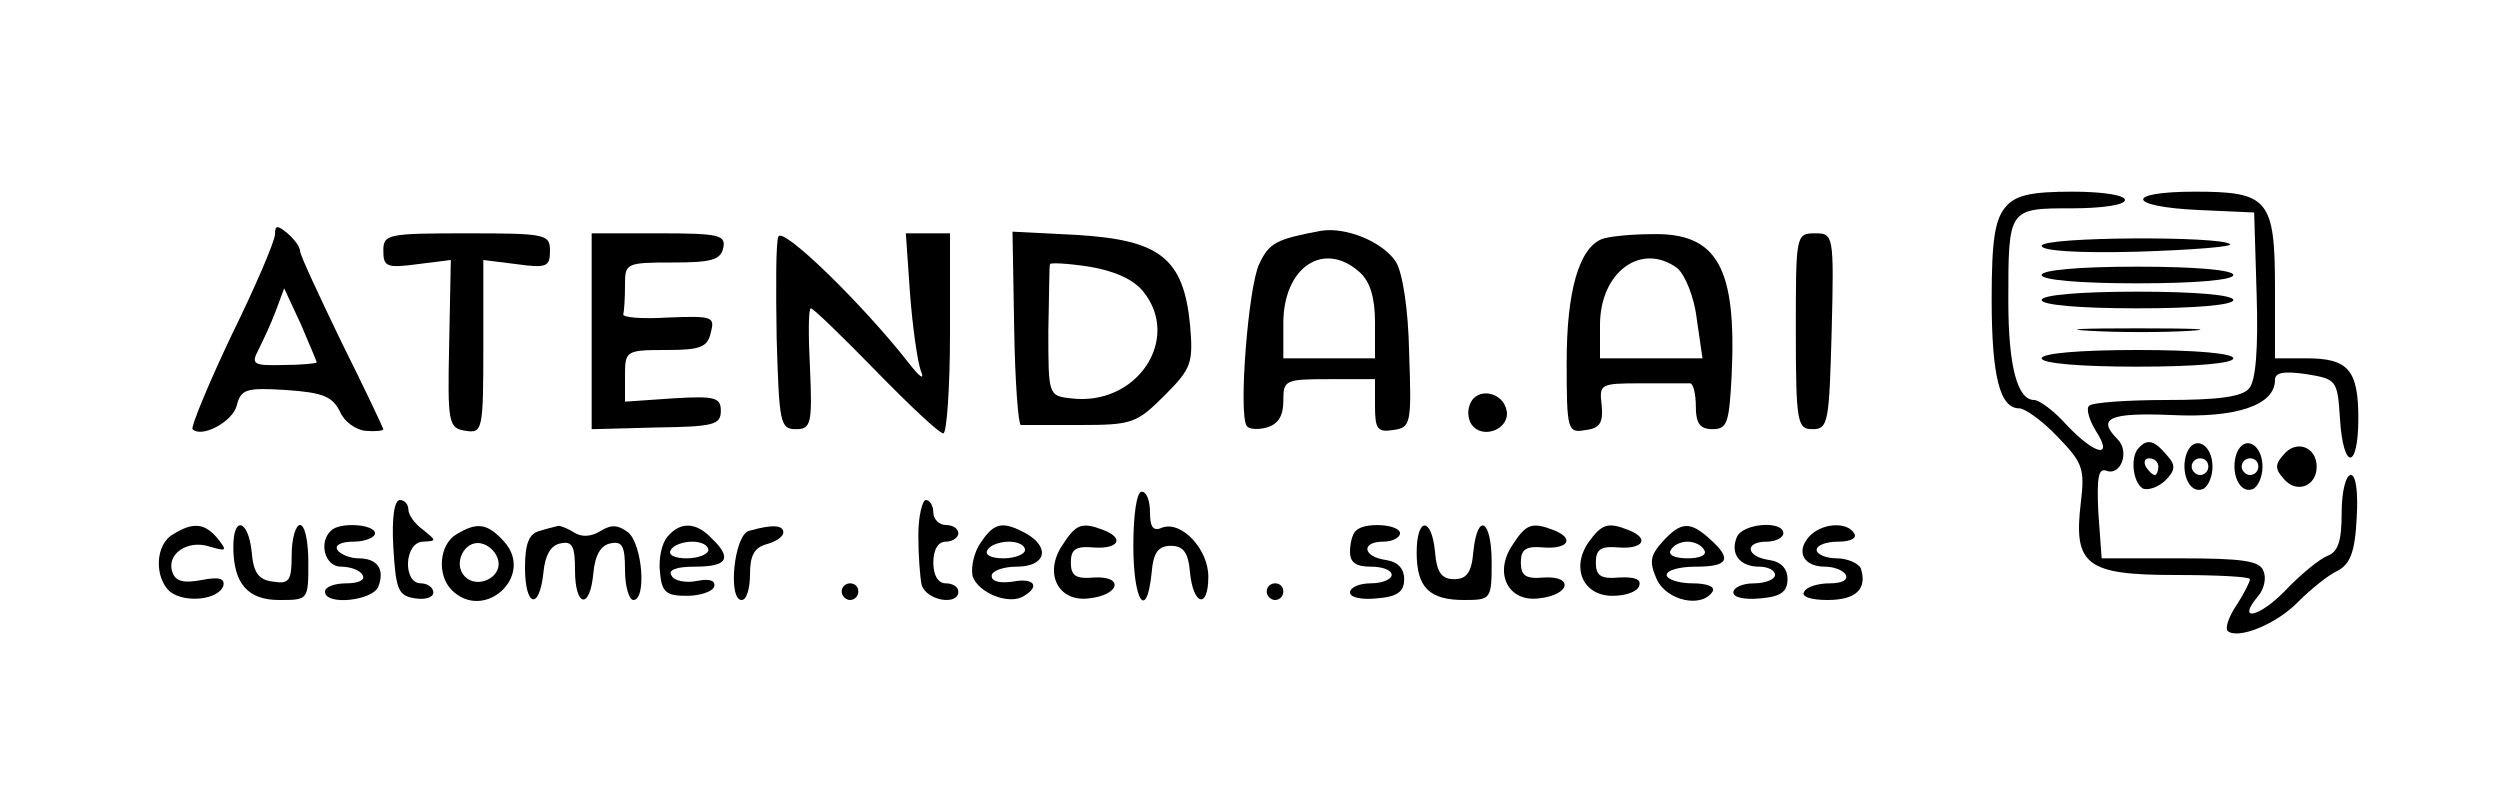
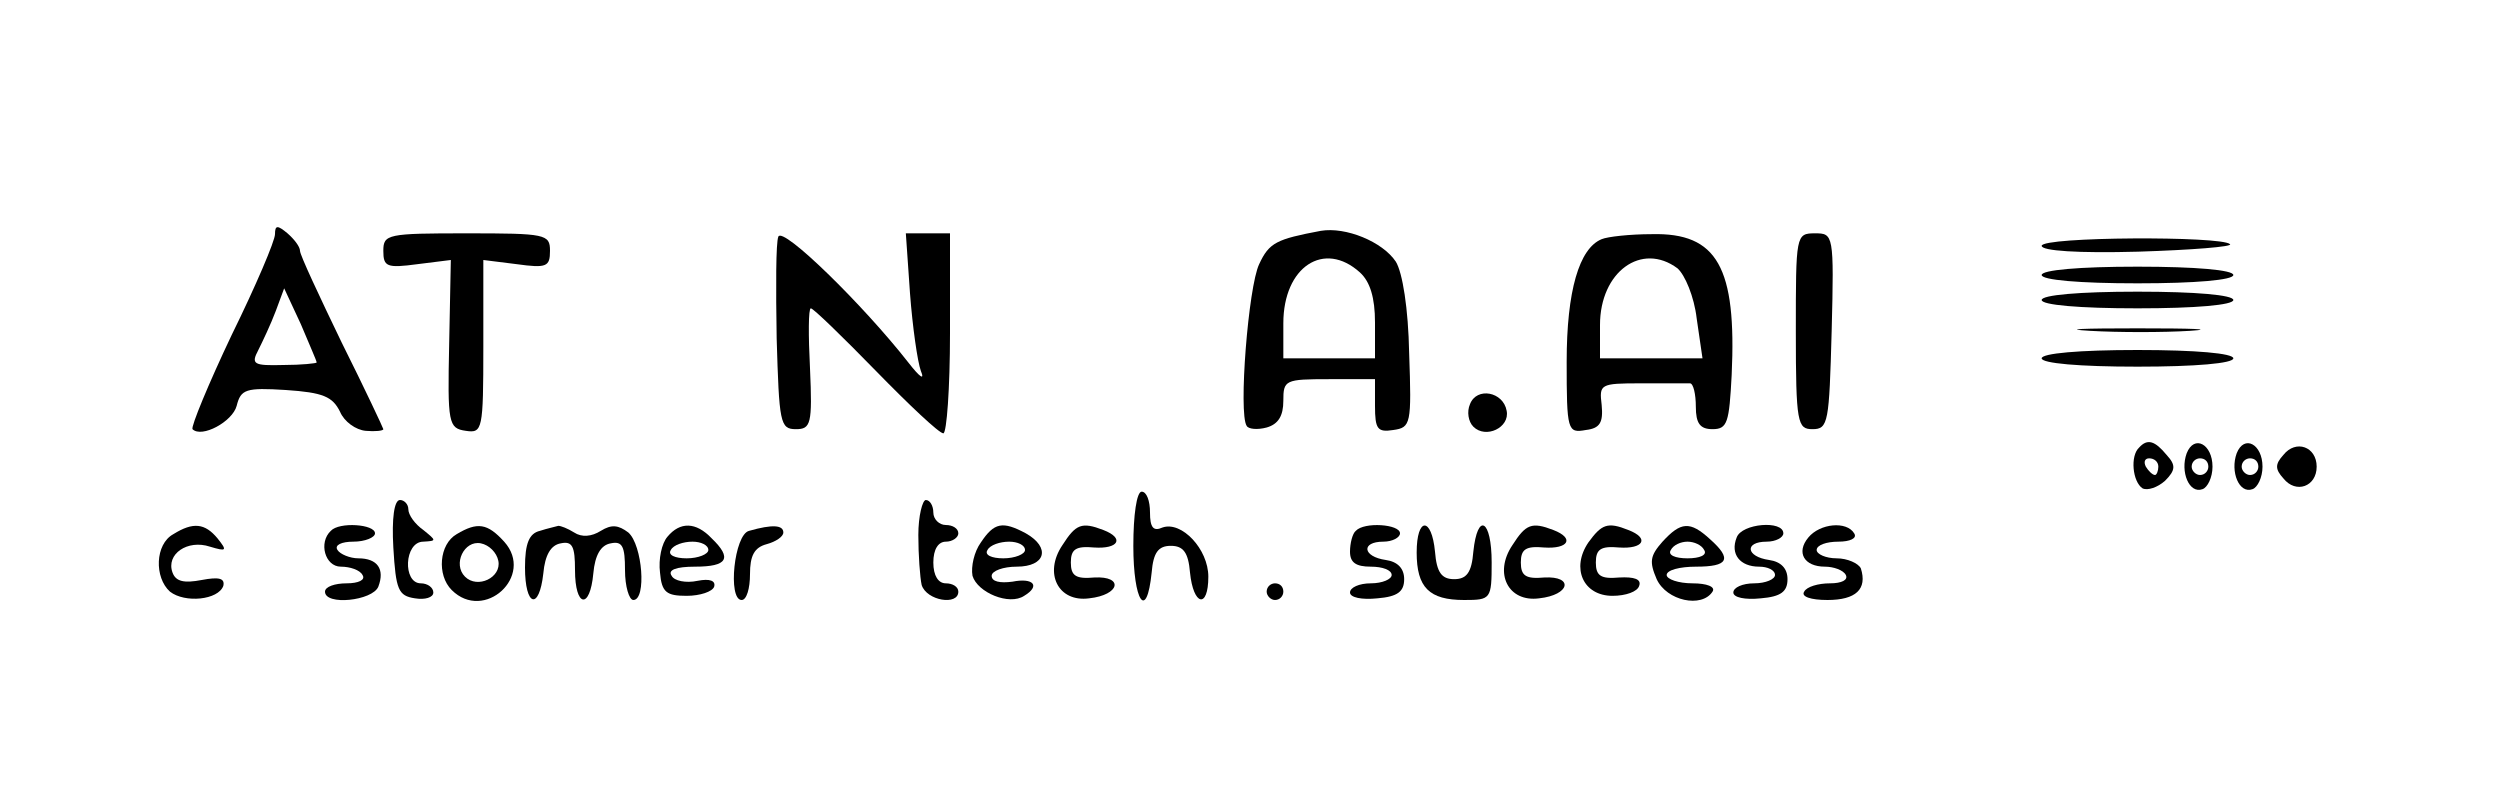
<svg xmlns="http://www.w3.org/2000/svg" version="1.0" width="300pt" height="96pt" viewBox="0 0 300 96" preserveAspectRatio="xMidYMid meet">
  <g transform="translate(0,96) scale(0.1,-0.1)" fill="#000000" stroke="none">
-     <path d="M2407 712 c-13 -15 -17 -39 -17 -111 0 -93 10 -131 33 -131 7 0 28 -15 46 -34 30 -31 33 -38 28 -79 -9 -75 6 -87 114 -87 49 0 89 -2 89 -5 0 -3 -7 -17 -16 -31 -9 -13 -14 -27 -11 -31 12 -11 59 8 85 35 15 15 36 32 47 37 15 8 21 22 23 63 2 32 -1 52 -7 52 -6 0 -11 -20 -11 -45 0 -34 -4 -47 -17 -52 -10 -4 -33 -23 -51 -42 -31 -32 -59 -38 -32 -6 7 8 10 22 6 30 -4 12 -25 15 -100 15 l-94 0 -4 55 c-2 42 0 54 10 50 17 -6 28 23 13 38 -25 25 -10 32 64 29 79 -4 125 12 125 42 0 9 10 11 38 7 36 -6 37 -7 40 -54 4 -62 22 -61 22 1 0 58 -12 72 -62 72 l-38 0 0 84 c0 107 -8 116 -96 116 -85 0 -82 -18 4 -22 l67 -3 3 -99 c2 -64 -1 -103 -9 -112 -8 -10 -36 -14 -99 -14 -47 0 -90 -3 -93 -7 -4 -3 0 -17 8 -30 22 -34 -1 -29 -35 7 -15 17 -33 30 -39 30 -20 0 -31 40 -31 119 0 111 0 111 76 111 36 0 64 4 64 10 0 6 -28 10 -63 10 -49 0 -68 -4 -80 -18z" />
    <path d="M330 679 c0 -8 -23 -62 -52 -121 -28 -59 -49 -110 -47 -113 11 -11 48 9 53 28 5 20 11 22 59 19 45 -3 56 -8 65 -26 5 -12 19 -22 31 -23 11 -1 21 0 21 2 0 1 -22 48 -50 104 -27 56 -50 105 -50 110 0 5 -7 14 -15 21 -12 10 -15 10 -15 -1z m50 -154 c0 -1 -18 -3 -40 -3 -36 -1 -39 1 -30 18 5 10 15 31 21 47 l10 27 20 -43 c10 -24 19 -44 19 -46z" />
    <path d="M934 676 c-3 -7 -3 -61 -2 -122 3 -101 4 -109 23 -109 18 0 20 6 17 73 -2 39 -2 72 1 72 3 0 38 -34 78 -75 40 -41 76 -75 81 -75 4 0 8 54 8 120 l0 120 -26 0 -27 0 5 -72 c3 -40 9 -82 13 -93 5 -12 -1 -8 -15 10 -54 69 -151 164 -156 151z" />
    <path d="M1585 683 c-53 -10 -62 -14 -74 -40 -13 -27 -25 -179 -15 -194 2 -4 13 -5 24 -2 14 4 20 14 20 32 0 25 2 26 55 26 l55 0 0 -32 c0 -28 3 -32 22 -29 21 3 22 7 19 92 -1 54 -8 97 -16 110 -16 24 -60 42 -90 37z m47 -50 c12 -11 18 -30 18 -60 l0 -43 -55 0 -55 0 0 42 c0 68 49 100 92 61z" />
    <path d="M460 659 c0 -19 4 -21 41 -16 l40 5 -2 -101 c-2 -95 -1 -101 20 -104 20 -3 21 1 21 101 l0 104 40 -5 c36 -5 40 -3 40 16 0 20 -5 21 -100 21 -95 0 -100 -1 -100 -21z" />
-     <path d="M710 563 l0 -118 77 2 c69 1 78 3 78 20 0 16 -7 18 -57 15 l-58 -4 0 31 c0 30 1 31 49 31 41 0 50 3 54 21 5 19 2 20 -51 18 -31 -2 -56 0 -54 4 1 4 2 19 2 35 0 26 1 27 57 27 47 0 58 3 61 18 3 15 -6 17 -77 17 l-81 0 0 -117z" />
-     <path d="M1217 566 c1 -64 5 -116 8 -116 3 0 35 0 71 0 62 0 68 2 101 35 33 33 35 39 31 86 -8 79 -36 101 -135 107 l-78 4 2 -116z m155 44 c46 -57 -8 -138 -87 -128 -27 3 -27 4 -27 81 1 42 1 79 2 80 0 2 21 1 47 -3 30 -5 53 -15 65 -30z" />
    <path d="M1922 673 c-27 -11 -42 -62 -42 -147 0 -83 1 -86 23 -82 17 2 21 9 19 30 -3 25 -2 26 47 26 28 0 54 0 59 0 4 0 7 -13 7 -28 0 -20 5 -27 20 -27 18 0 20 8 23 65 6 129 -17 171 -96 169 -26 0 -53 -3 -60 -6z m91 -35 c9 -8 20 -34 23 -60 l7 -48 -62 0 -61 0 0 40 c0 64 50 100 93 68z" />
    <path d="M2155 562 c0 -110 2 -117 20 -117 19 0 20 8 23 118 3 116 2 117 -20 117 -23 0 -23 -2 -23 -118z" />
    <path d="M2450 665 c0 -6 43 -9 116 -7 64 2 114 6 110 9 -10 10 -226 9 -226 -2z" />
    <path d="M2450 630 c0 -6 45 -10 115 -10 70 0 115 4 115 10 0 6 -45 10 -115 10 -70 0 -115 -4 -115 -10z" />
    <path d="M2450 600 c0 -6 45 -10 115 -10 70 0 115 4 115 10 0 6 -45 10 -115 10 -70 0 -115 -4 -115 -10z" />
    <path d="M2508 563 c34 -2 88 -2 120 0 31 2 3 3 -63 3 -66 0 -92 -1 -57 -3z" />
    <path d="M2450 530 c0 -6 45 -10 115 -10 70 0 115 4 115 10 0 6 -45 10 -115 10 -70 0 -115 -4 -115 -10z" />
    <path d="M1764 475 c-4 -9 -2 -21 4 -27 15 -15 44 -1 40 19 -4 23 -36 29 -44 8z" />
    <path d="M2567 423 c-11 -10 -8 -41 4 -49 6 -3 18 1 27 9 13 13 13 19 2 31 -14 17 -23 20 -33 9z m23 -23 c0 -5 -2 -10 -4 -10 -3 0 -8 5 -11 10 -3 6 -1 10 4 10 6 0 11 -4 11 -10z" />
    <path d="M2624 416 c-8 -22 3 -49 19 -43 6 2 12 14 12 27 0 27 -22 39 -31 16z m26 -16 c0 -5 -4 -10 -10 -10 -5 0 -10 5 -10 10 0 6 5 10 10 10 6 0 10 -4 10 -10z" />
    <path d="M2684 416 c-8 -22 3 -49 19 -43 6 2 12 14 12 27 0 27 -22 39 -31 16z m26 -16 c0 -5 -4 -10 -10 -10 -5 0 -10 5 -10 10 0 6 5 10 10 10 6 0 10 -4 10 -10z" />
    <path d="M2740 414 c-10 -11 -10 -17 0 -28 15 -19 40 -10 40 14 0 24 -25 33 -40 14z" />
    <path d="M1360 305 c0 -67 16 -91 22 -32 2 24 8 32 23 32 15 0 21 -8 23 -32 4 -40 22 -44 22 -5 0 33 -32 67 -55 59 -11 -5 -15 0 -15 18 0 14 -4 25 -10 25 -6 0 -10 -28 -10 -65z" />
    <path d="M472 303 c3 -51 6 -58 26 -61 12 -2 22 1 22 7 0 6 -7 11 -15 11 -22 0 -20 50 3 50 16 1 16 1 0 14 -10 7 -18 18 -18 25 0 6 -5 11 -10 11 -7 0 -10 -22 -8 -57z" />
    <path d="M1102 318 c0 -24 2 -51 4 -60 6 -19 44 -25 44 -8 0 6 -7 10 -15 10 -9 0 -15 9 -15 25 0 16 6 25 15 25 8 0 15 5 15 10 0 6 -7 10 -15 10 -8 0 -15 7 -15 15 0 8 -4 15 -9 15 -4 0 -9 -19 -9 -42z" />
    <path d="M208 319 c-22 -12 -23 -52 -4 -69 18 -14 58 -10 64 7 2 9 -5 11 -26 7 -21 -4 -31 -2 -35 9 -8 22 18 40 45 31 20 -6 21 -5 9 10 -15 18 -29 20 -53 5z" />
-     <path d="M280 304 c0 -44 17 -64 55 -64 35 0 35 0 35 45 0 25 -4 45 -10 45 -5 0 -10 -16 -10 -36 0 -31 -3 -35 -22 -32 -18 2 -24 11 -26 36 -4 38 -22 44 -22 6z" />
    <path d="M397 323 c-15 -14 -7 -43 12 -43 11 0 23 -4 26 -10 4 -6 -5 -10 -19 -10 -14 0 -26 -4 -26 -10 0 -17 57 -11 64 6 8 21 -1 34 -24 34 -10 0 -22 5 -25 10 -4 6 5 10 19 10 14 0 26 5 26 10 0 11 -43 14 -53 3z" />
    <path d="M548 319 c-21 -12 -24 -49 -6 -67 39 -39 100 17 63 58 -20 22 -32 24 -57 9z m50 -32 c4 -20 -25 -34 -40 -19 -15 15 -1 44 19 40 10 -2 19 -11 21 -21z" />
    <path d="M648 323 c-13 -3 -18 -15 -18 -44 0 -47 17 -52 22 -7 2 22 9 34 21 36 14 3 17 -4 17 -32 0 -45 18 -48 22 -4 2 22 9 34 21 36 14 3 17 -4 17 -32 0 -20 5 -36 10 -36 16 0 11 66 -6 81 -12 9 -20 10 -33 2 -11 -7 -23 -8 -32 -2 -8 5 -16 8 -19 8 -3 -1 -13 -3 -22 -6z" />
    <path d="M801 316 c-7 -8 -11 -27 -9 -43 2 -24 8 -28 32 -28 16 0 31 5 33 11 2 7 -5 10 -20 7 -14 -3 -28 0 -31 6 -5 7 5 11 28 11 39 0 45 10 20 34 -19 20 -38 20 -53 2z m49 -16 c0 -5 -12 -10 -26 -10 -14 0 -23 4 -19 10 3 6 15 10 26 10 10 0 19 -4 19 -10z" />
    <path d="M899 323 c-18 -4 -26 -83 -9 -83 6 0 10 14 10 31 0 22 5 32 20 36 11 3 20 9 20 14 0 9 -13 10 -41 2z" />
    <path d="M1177 309 c-8 -11 -12 -29 -10 -40 6 -20 44 -36 62 -24 20 12 11 22 -14 17 -15 -2 -25 0 -25 7 0 6 14 11 30 11 35 0 41 23 11 40 -28 15 -38 13 -54 -11z m53 -9 c0 -5 -12 -10 -26 -10 -14 0 -23 4 -19 10 3 6 15 10 26 10 10 0 19 -4 19 -10z" />
    <path d="M1275 306 c-23 -34 -5 -69 32 -64 37 4 42 27 6 25 -22 -2 -28 2 -28 18 0 16 6 20 28 18 29 -2 37 11 11 21 -26 10 -33 7 -49 -18z" />
    <path d="M1627 323 c-4 -3 -7 -15 -7 -25 0 -13 7 -18 25 -18 14 0 25 -4 25 -10 0 -5 -11 -10 -25 -10 -14 0 -25 -5 -25 -11 0 -6 14 -9 33 -7 24 2 32 8 32 23 0 13 -8 21 -22 23 -28 4 -30 22 -3 22 11 0 20 5 20 10 0 11 -43 14 -53 3z" />
    <path d="M1700 297 c0 -42 15 -57 57 -57 32 0 33 1 33 45 0 52 -17 61 -22 13 -2 -25 -8 -33 -23 -33 -15 0 -21 8 -23 33 -4 42 -22 42 -22 -1z" />
    <path d="M1815 306 c-23 -34 -5 -69 32 -64 37 4 42 27 6 25 -22 -2 -28 2 -28 18 0 16 6 20 28 18 29 -2 37 11 11 21 -26 10 -33 7 -49 -18z" />
    <path d="M1906 309 c-21 -31 -6 -64 29 -64 16 0 30 5 32 12 3 8 -6 11 -24 10 -22 -2 -28 2 -28 18 0 16 6 20 28 18 29 -2 37 11 11 21 -25 10 -32 7 -48 -15z" />
    <path d="M1995 310 c-15 -17 -16 -24 -7 -45 12 -26 54 -35 67 -15 4 6 -7 10 -24 10 -17 0 -31 5 -31 10 0 6 16 10 35 10 39 0 44 9 17 33 -24 22 -35 21 -57 -3z m50 -10 c4 -6 -5 -10 -20 -10 -15 0 -24 4 -20 10 3 6 12 10 20 10 8 0 17 -4 20 -10z" />
    <path d="M2084 315 c-8 -20 4 -35 27 -35 10 0 19 -4 19 -10 0 -5 -11 -10 -25 -10 -14 0 -25 -5 -25 -11 0 -6 14 -9 33 -7 24 2 32 8 32 23 0 13 -8 21 -22 23 -28 4 -30 22 -3 22 11 0 20 5 20 10 0 16 -50 12 -56 -5z" />
    <path d="M2170 315 c-15 -18 -5 -35 20 -35 10 0 22 -4 25 -10 3 -6 -5 -10 -19 -10 -14 0 -28 -4 -31 -10 -4 -6 8 -10 28 -10 34 0 48 13 40 38 -3 6 -16 12 -29 12 -13 0 -24 5 -24 10 0 6 12 10 26 10 14 0 23 4 19 10 -9 15 -41 12 -55 -5z" />
-     <path d="M1010 250 c0 -5 5 -10 10 -10 6 0 10 5 10 10 0 6 -4 10 -10 10 -5 0 -10 -4 -10 -10z" />
    <path d="M1520 250 c0 -5 5 -10 10 -10 6 0 10 5 10 10 0 6 -4 10 -10 10 -5 0 -10 -4 -10 -10z" />
  </g>
</svg>